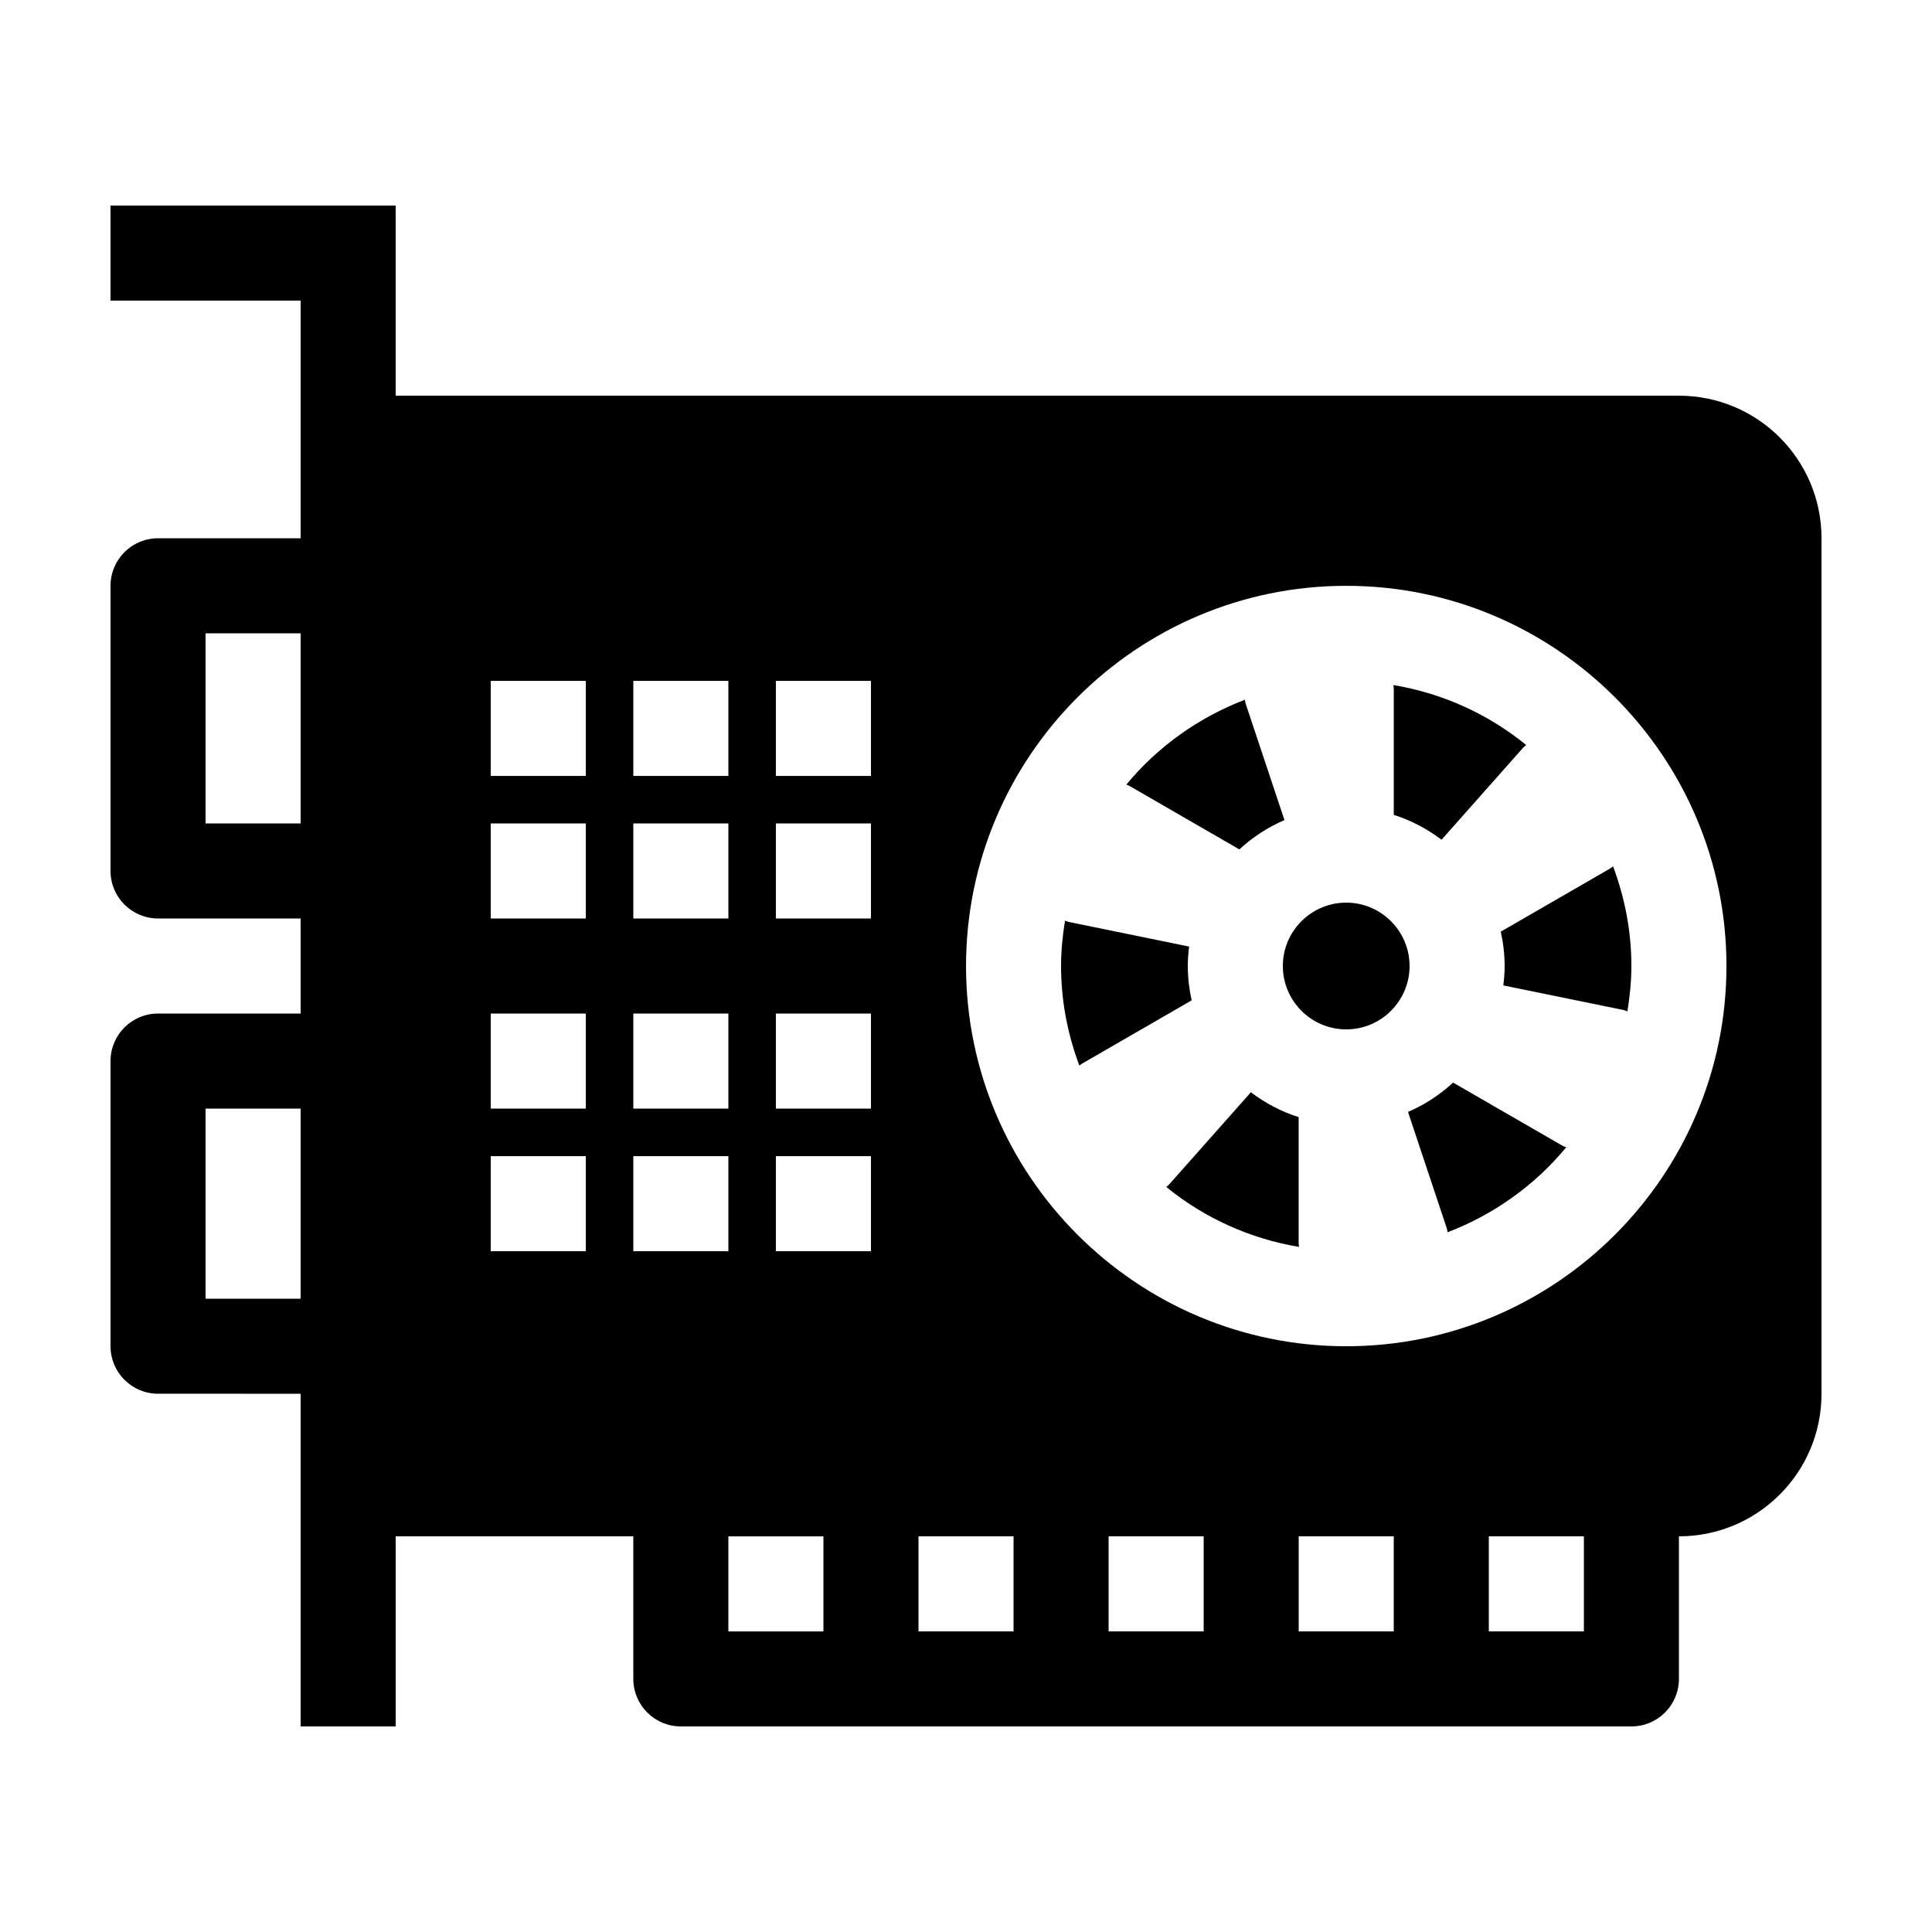
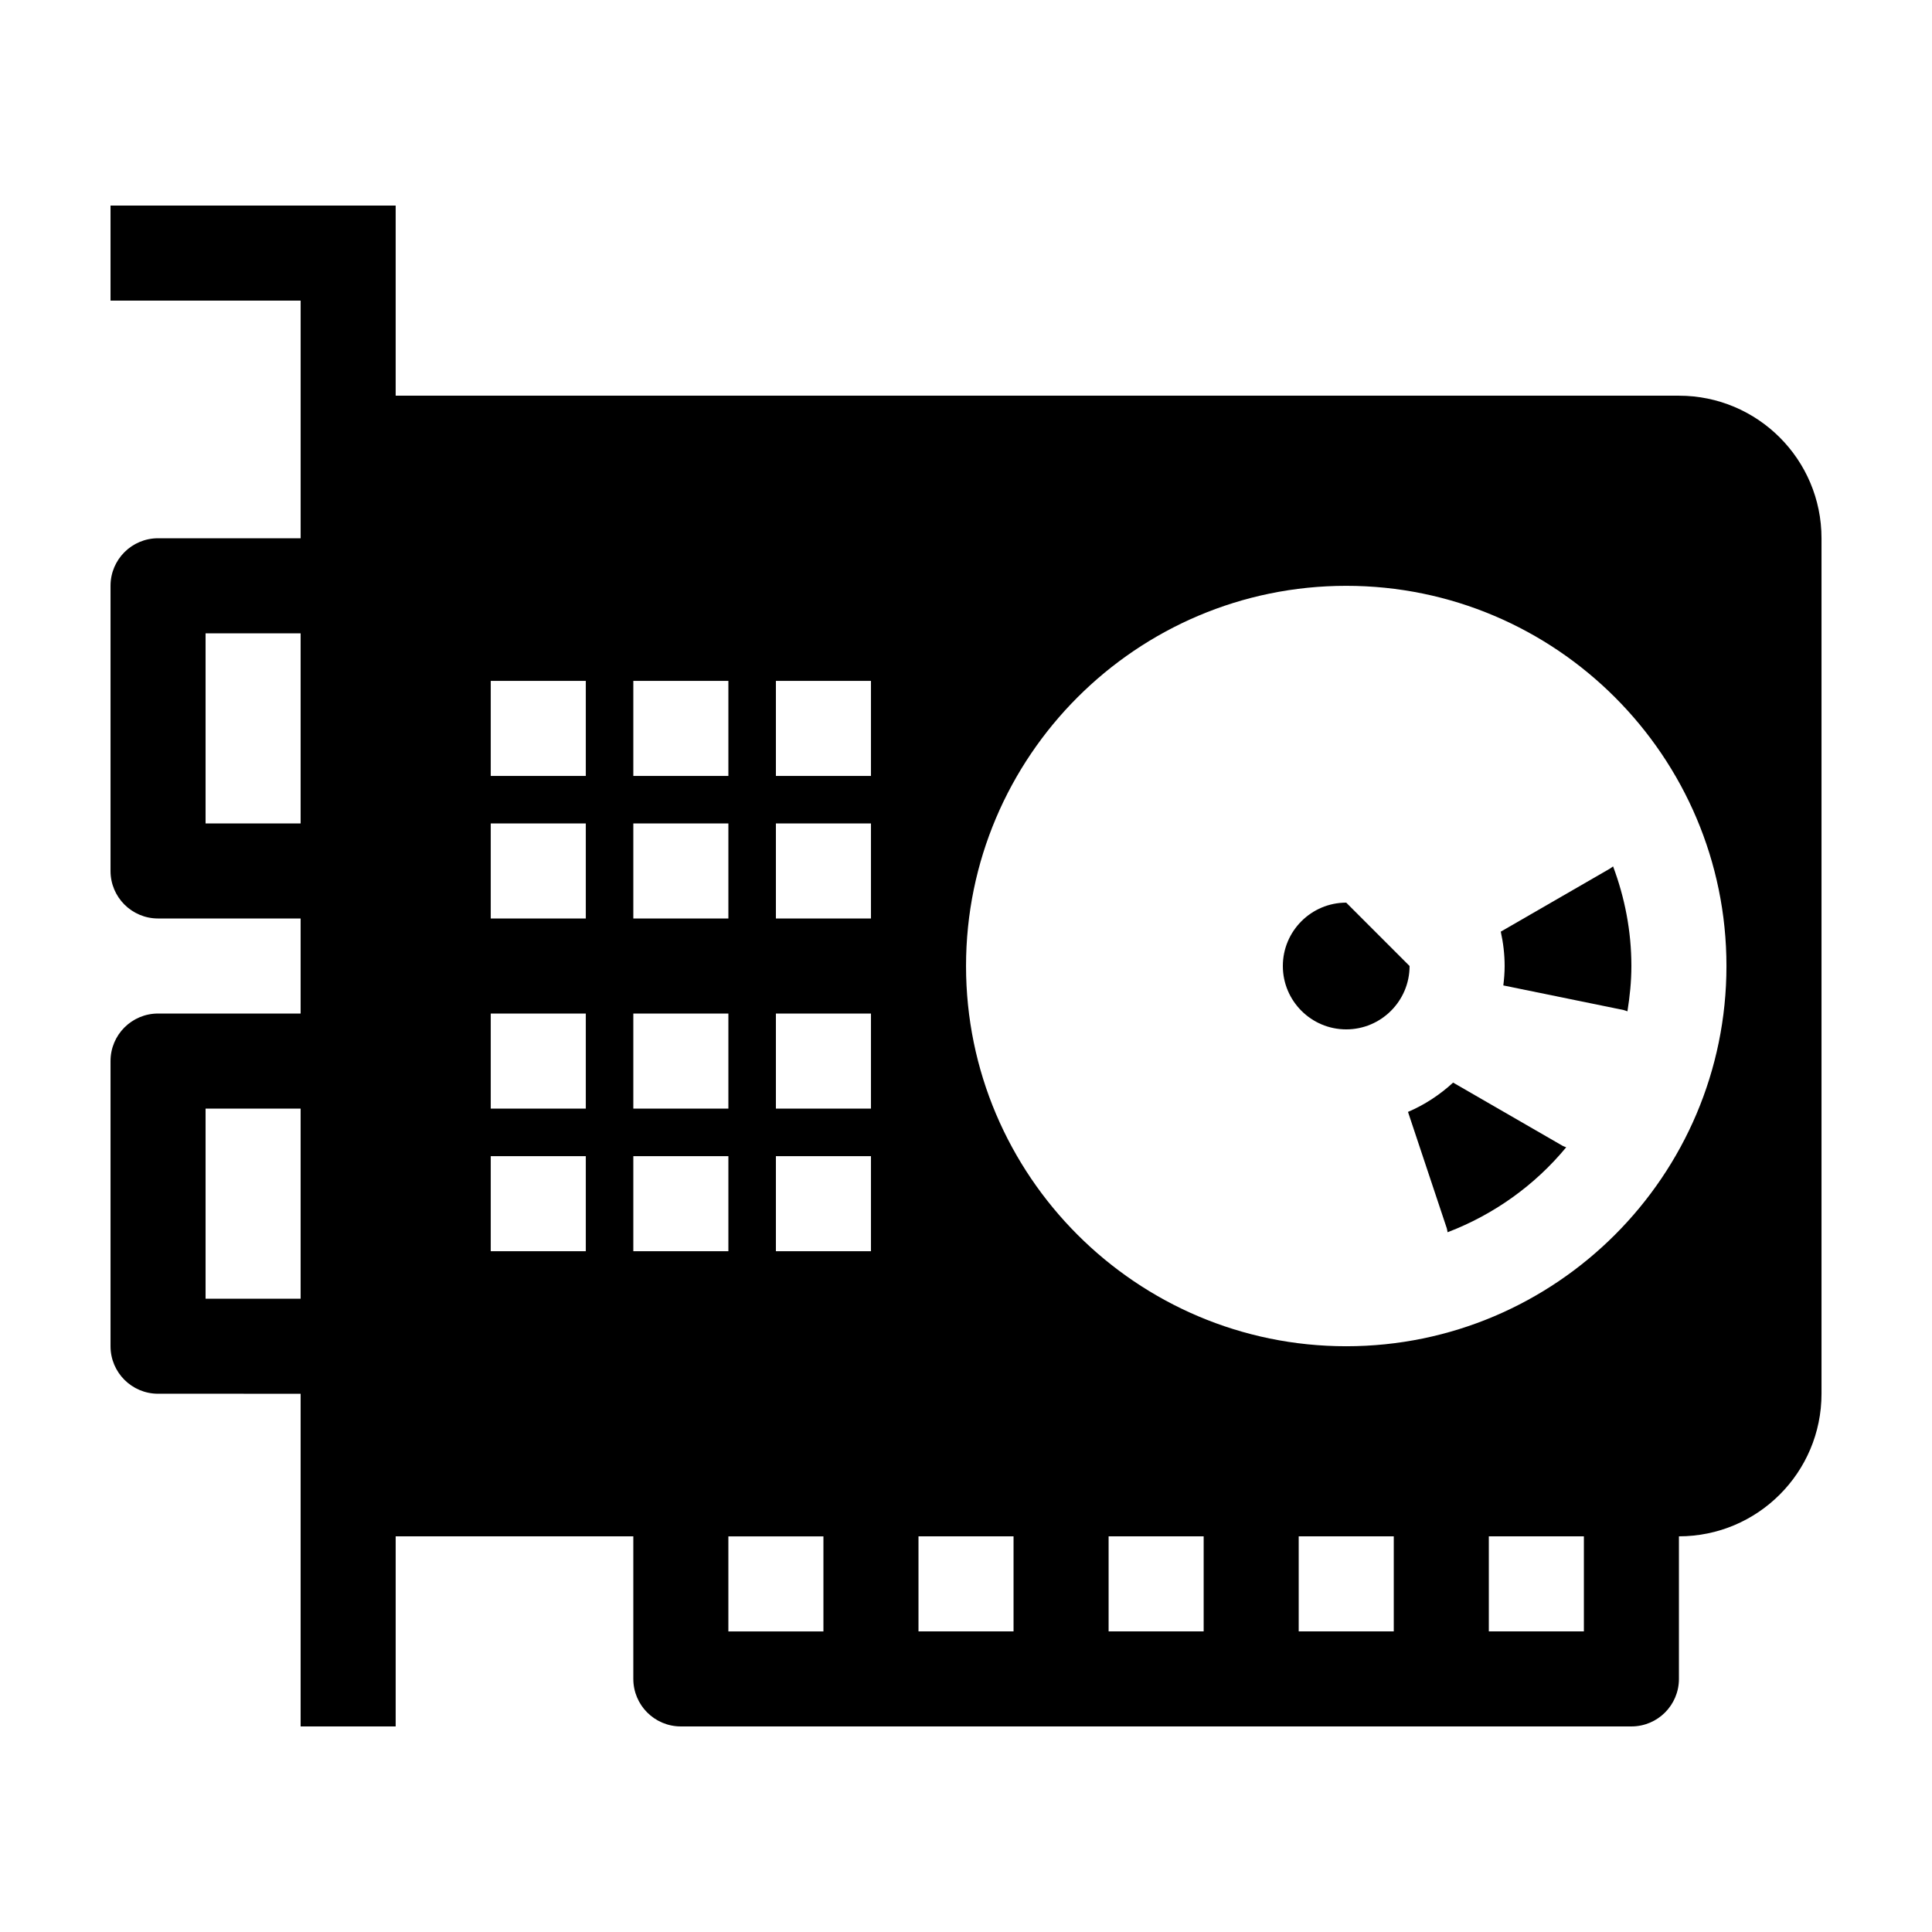
<svg xmlns="http://www.w3.org/2000/svg" fill="#000000" width="800px" height="800px" version="1.1" viewBox="144 144 512 512">
  <g>
    <path d="m588.93 248.86h-340.07v-50.379h-75.57v25.191h50.383v62.977l-37.789-0.004c-6.957 0-12.594 5.637-12.594 12.598v75.57c0 6.957 5.637 12.594 12.594 12.594h37.785v25.191h-37.785c-6.957 0-12.594 5.637-12.594 12.594v75.57c0 6.957 5.637 12.594 12.594 12.594l37.785 0.004v88.168h25.191v-50.383h62.977v37.785c0 6.957 5.637 12.594 12.594 12.594h251.91c6.957 0 12.594-5.637 12.594-12.594v-37.785c20.867 0 37.785-16.918 37.785-37.785v-226.71c0-20.867-16.918-37.785-37.785-37.785zm-365.26 239.31h-25.191v-50.383h25.191zm0-125.95h-25.191v-50.383h25.191zm75.574 113.36h-25.191v-25.191h25.191zm0-37.785h-25.191v-25.191h25.191zm0-50.383h-25.191v-25.191h25.191zm0-37.785h-25.191v-25.191h25.191zm12.594-25.191h25.191v25.191h-25.191zm0 37.785h25.191v25.191h-25.191zm0 50.383h25.191v25.191h-25.191zm0 62.977v-25.191h25.191v25.191zm50.379 100.76h-25.191v-25.191h25.191zm12.598-100.76h-25.191v-25.191h25.191zm0-37.785h-25.191v-25.191h25.191zm0-50.383h-25.191v-25.191h25.191zm0-37.785h-25.191v-25.191h25.191zm37.785 226.71h-25.191v-25.191h25.191zm50.383 0h-25.191v-25.191h25.191zm50.379 0h-25.191v-25.191h25.191zm50.383 0h-25.191v-25.191h25.191zm-62.977-75.57c-55.559 0-100.76-45.203-100.76-100.76s45.203-100.76 100.76-100.76c55.559 0 100.76 45.203 100.76 100.76s-45.203 100.76-100.76 100.76z" />
-     <path d="m488.16 440.05c-4.625-1.457-8.879-3.727-12.66-6.59l-21.602 24.359c-0.246 0.281-0.551 0.492-0.82 0.746 9.945 8.113 21.996 13.672 35.18 15.887-0.023-0.328-0.102-0.641-0.102-0.977v-33.426z" />
-     <path d="m472.44 369.1c3.5-3.215 7.523-5.875 11.957-7.766l-10.277-30.832c-0.117-0.348-0.133-0.707-0.215-1.059-12.324 4.711-23.145 12.48-31.406 22.48 0.312 0.145 0.641 0.25 0.938 0.422z" />
    <path d="m529.09 430.9c-3.5 3.215-7.523 5.875-11.957 7.766l10.277 30.832c0.117 0.348 0.133 0.707 0.215 1.059 12.332-4.715 23.164-12.496 31.434-22.512-0.316-0.145-0.66-0.223-0.961-0.398z" />
-     <path d="m513.36 359.95c4.625 1.457 8.879 3.727 12.66 6.59l21.602-24.359c0.25-0.281 0.559-0.484 0.832-0.742-9.945-8.117-22-13.684-35.191-15.891 0.023 0.328 0.102 0.641 0.102 0.977v33.426z" />
-     <path d="m458.78 400c0-1.75 0.141-3.457 0.348-5.148l-31.867-6.519c-0.359-0.074-0.676-0.238-1.023-0.344-0.629 3.918-1.047 7.914-1.047 12.012 0 9.297 1.77 18.164 4.852 26.395 0.266-0.188 0.508-0.402 0.789-0.57l28.969-16.727c-0.645-2.934-1.02-5.969-1.02-9.098z" />
    <path d="m570.69 374.17-28.969 16.727c0.648 2.938 1.023 5.977 1.023 9.105 0 1.75-0.141 3.457-0.348 5.148l31.867 6.519c0.359 0.074 0.676 0.238 1.023 0.344 0.629-3.926 1.047-7.922 1.047-12.016 0-9.297-1.77-18.164-4.852-26.395-0.266 0.18-0.508 0.402-0.793 0.566z" />
-     <path d="m500.76 383.21c-9.262 0-16.793 7.535-16.793 16.793 0 9.254 7.531 16.793 16.793 16.793s16.793-7.535 16.793-16.793c-0.004-9.258-7.535-16.793-16.793-16.793z" />
+     <path d="m500.76 383.21c-9.262 0-16.793 7.535-16.793 16.793 0 9.254 7.531 16.793 16.793 16.793s16.793-7.535 16.793-16.793z" />
  </g>
</svg>